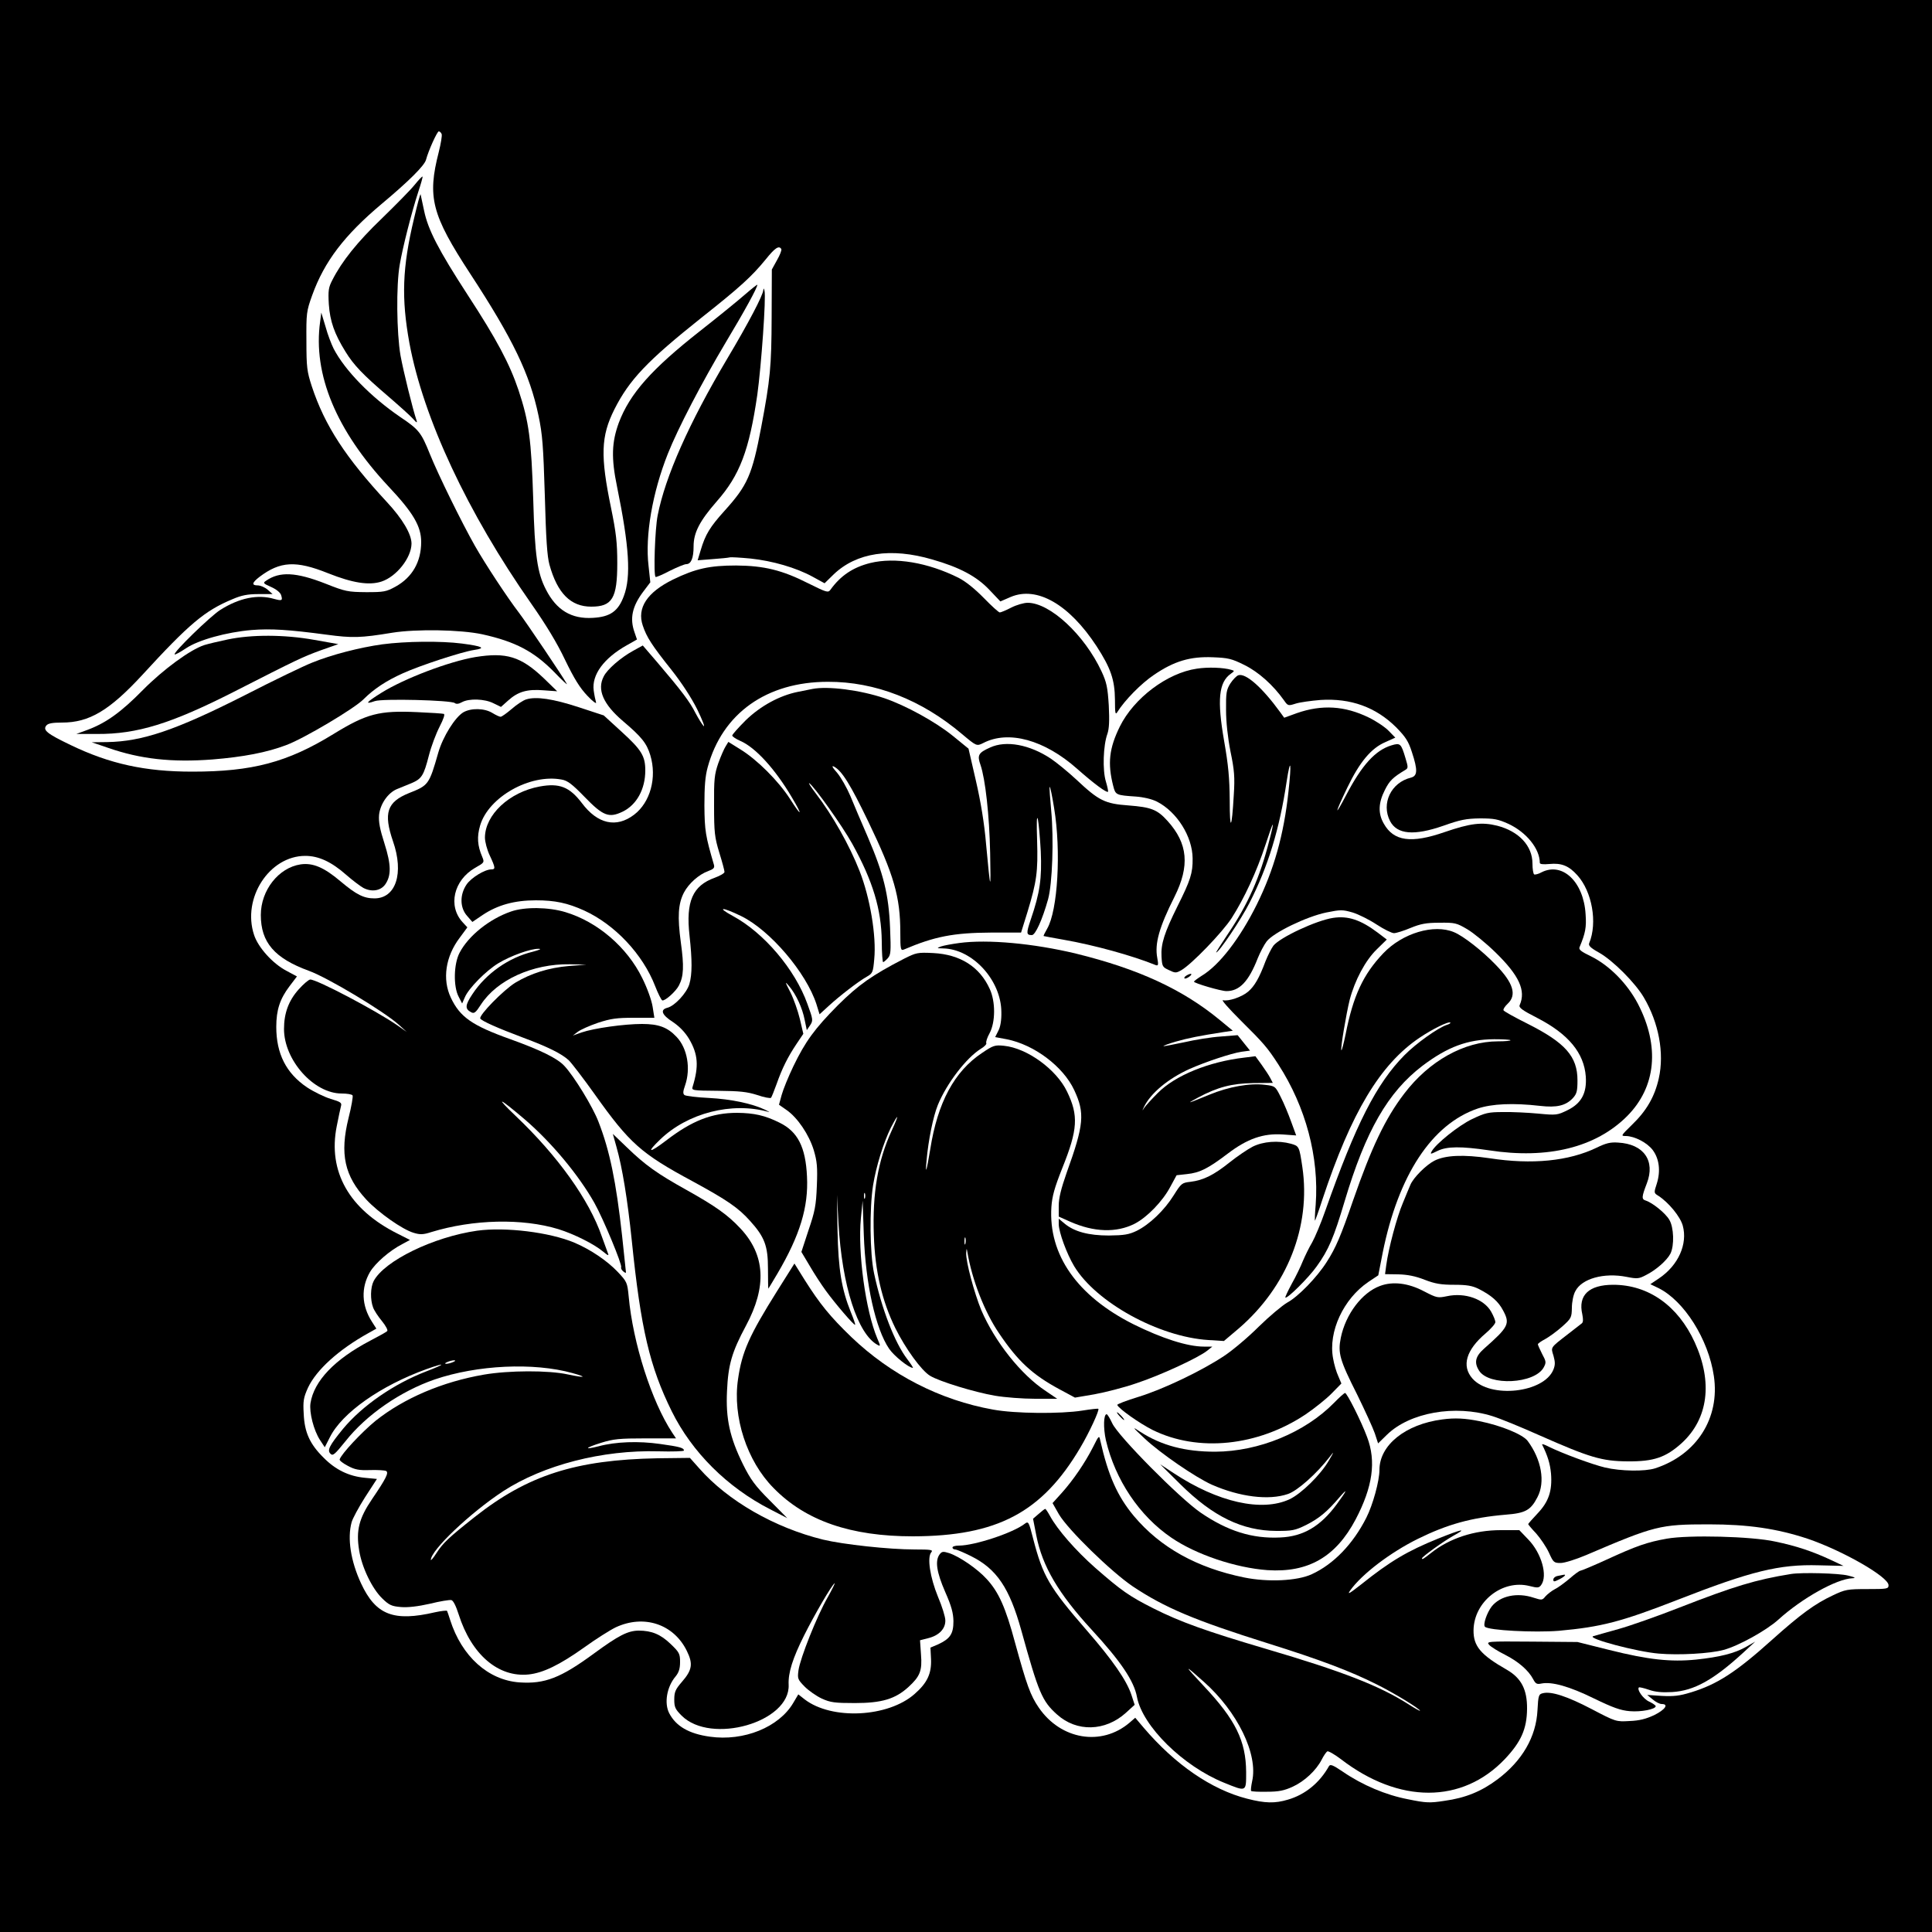
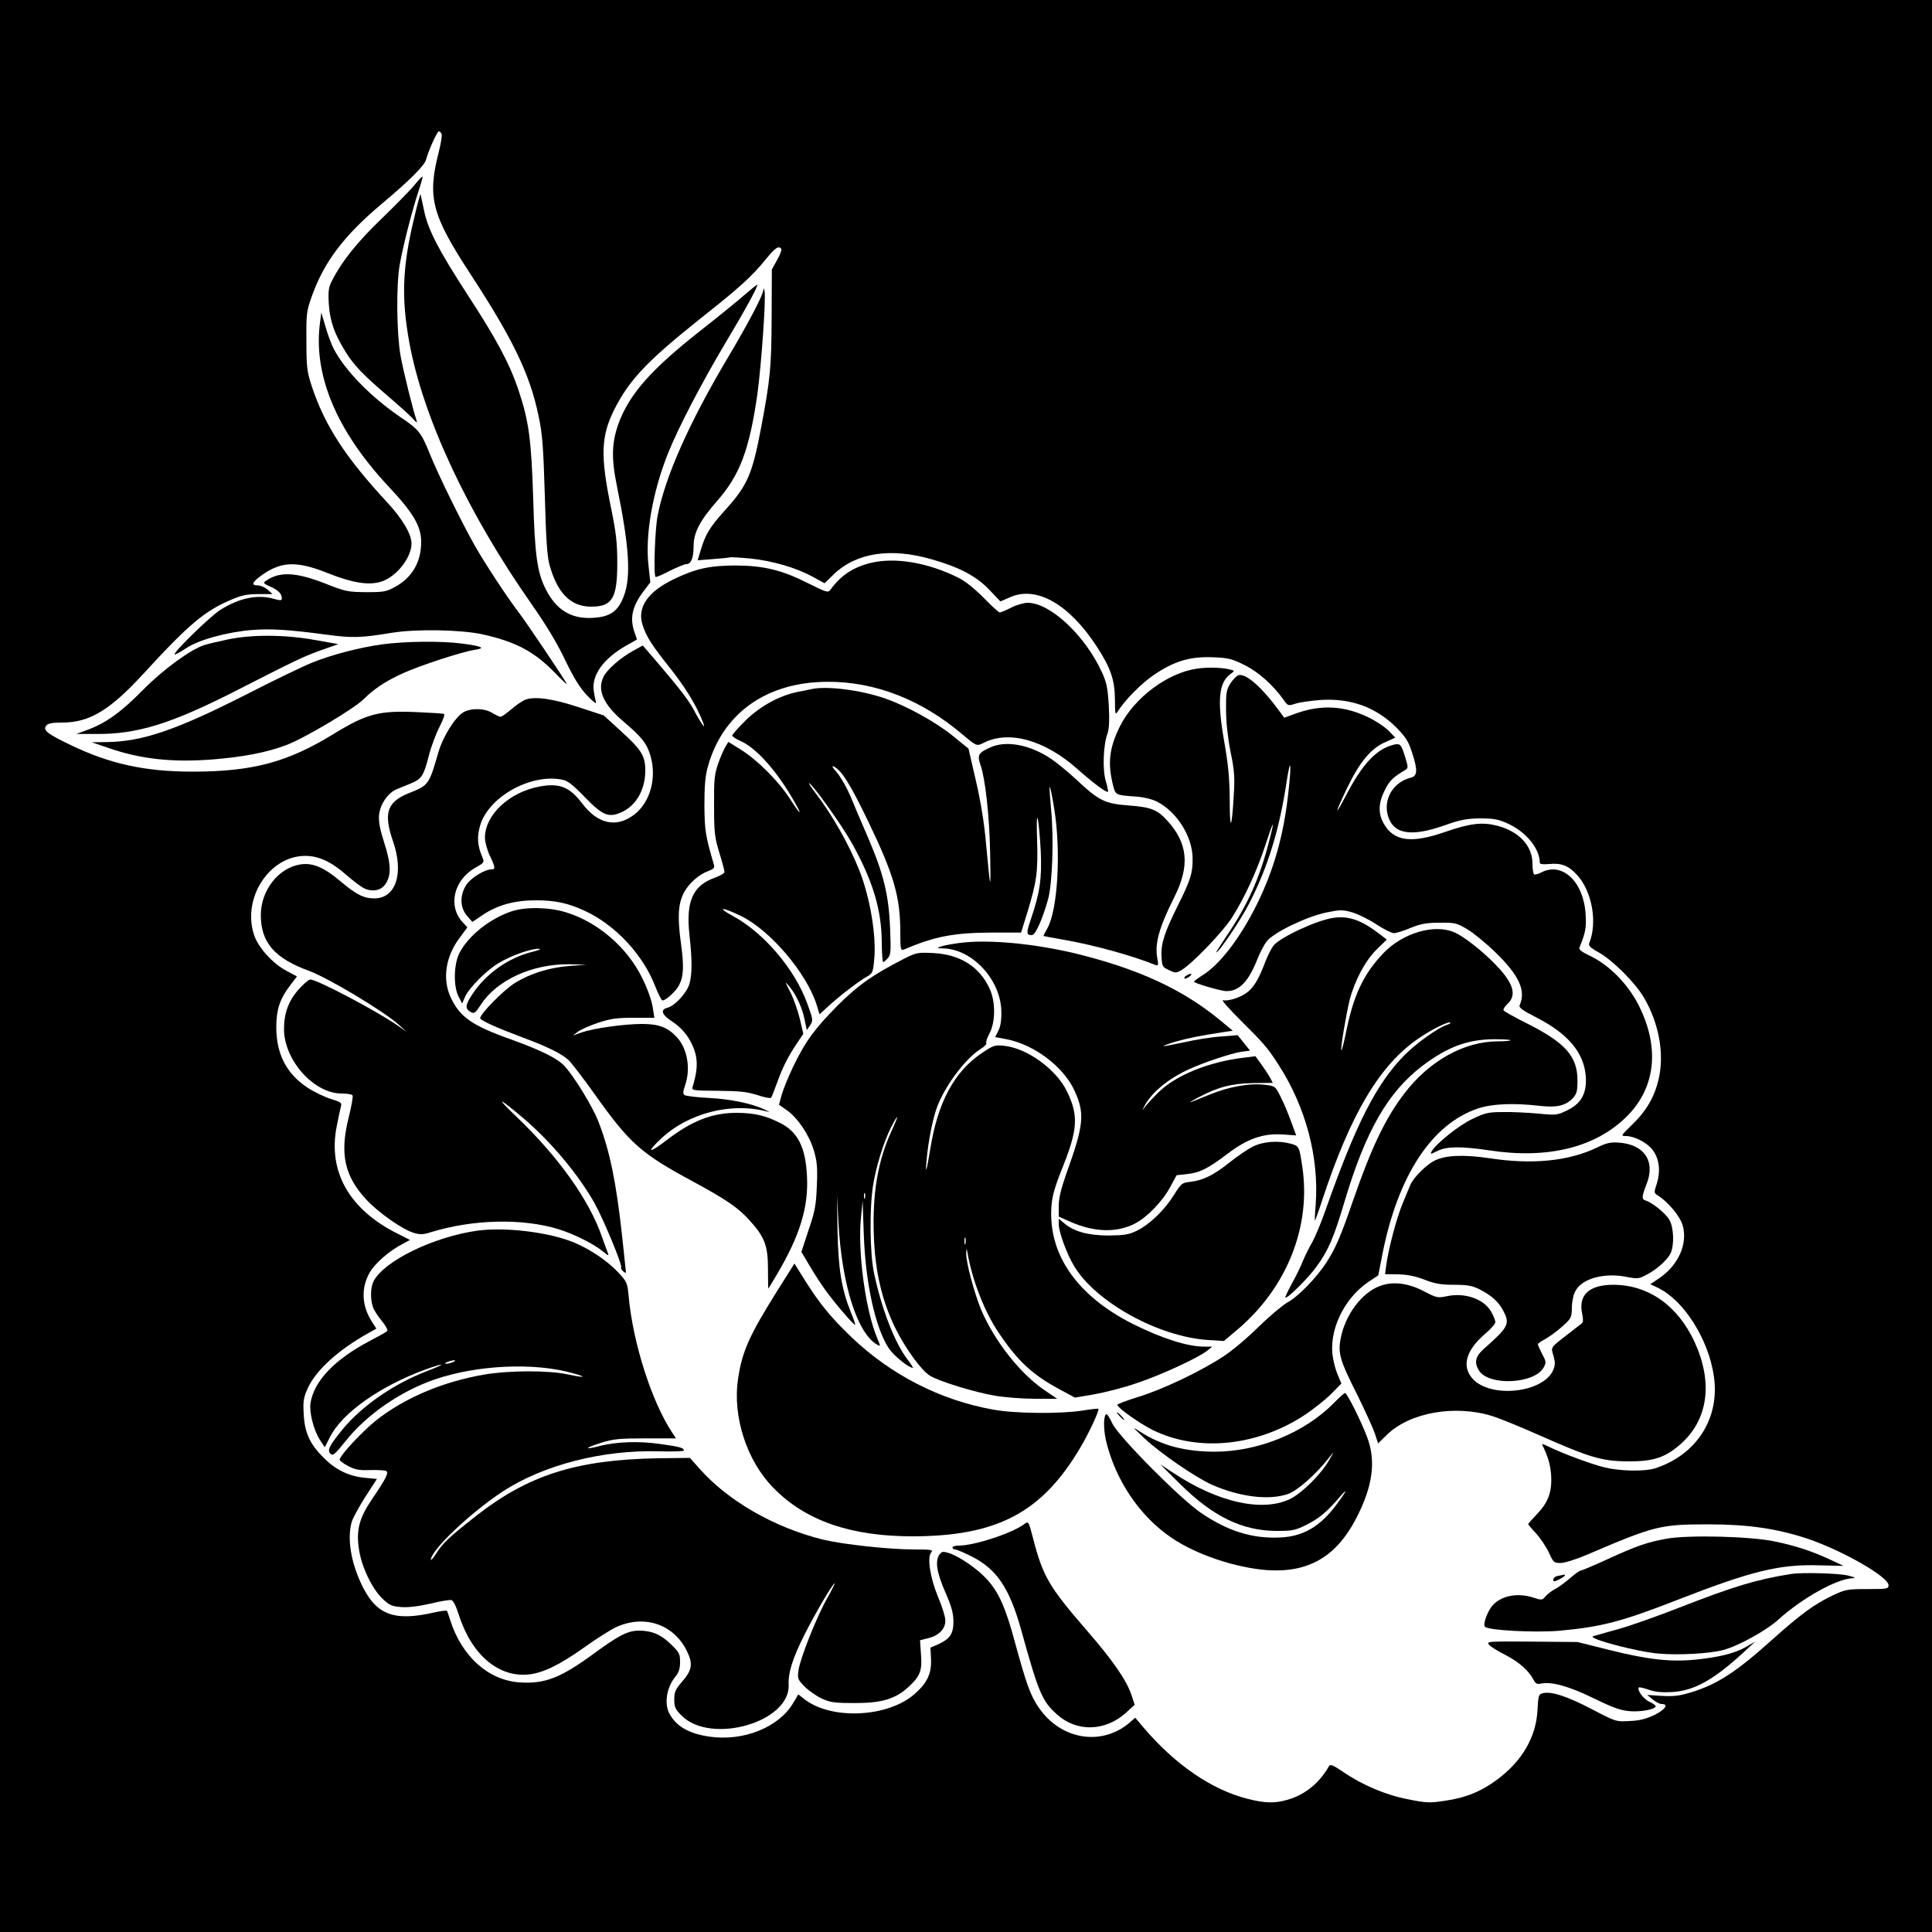
<svg xmlns="http://www.w3.org/2000/svg" version="1.0" width="1000pt" height="1000pt" viewBox="0 0 1000 1000" preserveAspectRatio="xMidYMid meet">
  <g transform="translate(0,1000) scale(0.1,-0.1)" fill="#000000" stroke="none">
    <path d="M0 5000 l0 -5000 5000 0 5000 0 0 5000 0 5000 -5000 0 -5000 0 0 -5000z m2286 4306 c3 -7 -4 -49 -15 -93 -60 -234 -37 -324 163 -630 221 -338 308 -519 353 -733 21 -99 25 -157 33 -415 6 -224 12 -315 24 -358 41 -148 110 -217 216 -217 109 0 135 43 135 225 0 106 -6 158 -32 285 -56 270 -53 372 17 511 77 153 170 251 450 474 201 159 261 214 333 302 48 60 69 74 81 54 3 -5 -7 -31 -22 -57 l-27 -49 -1 -245 c-1 -259 -7 -322 -54 -571 -47 -248 -71 -301 -189 -432 -76 -84 -100 -123 -124 -204 l-16 -53 77 6 c42 3 82 7 89 9 6 2 55 -1 108 -6 113 -12 235 -47 321 -94 l62 -34 47 46 c118 113 296 140 511 77 140 -40 229 -87 295 -157 l57 -60 53 23 c136 58 303 -38 445 -255 73 -113 94 -173 95 -277 0 -69 2 -80 12 -64 38 61 123 148 190 193 104 71 188 96 305 91 78 -3 97 -7 163 -40 73 -36 149 -104 205 -183 20 -29 22 -29 60 -17 21 7 80 15 129 19 156 10 286 -37 391 -141 50 -51 64 -73 82 -129 31 -94 29 -123 -5 -132 -103 -25 -155 -134 -108 -225 36 -69 124 -77 276 -24 87 31 118 37 189 38 73 0 94 -4 147 -28 93 -43 163 -129 163 -202 0 -7 17 -9 50 -6 62 6 100 -9 144 -58 77 -85 105 -246 62 -351 -6 -13 6 -25 51 -50 71 -40 186 -155 231 -231 78 -132 107 -289 78 -419 -21 -95 -64 -169 -139 -241 -58 -57 -59 -58 -31 -58 45 -1 109 -34 138 -72 34 -45 42 -108 22 -173 -16 -49 -16 -50 7 -64 54 -35 114 -108 127 -155 26 -95 -23 -205 -122 -272 l-46 -31 42 -20 c133 -66 259 -265 287 -456 32 -217 -89 -407 -304 -477 -53 -17 -178 -15 -259 4 -67 16 -221 73 -292 108 -21 11 -36 16 -34 11 29 -59 41 -98 46 -150 7 -90 -12 -146 -70 -207 -26 -28 -48 -52 -48 -55 0 -2 18 -24 41 -48 22 -25 52 -69 66 -99 23 -51 26 -54 61 -54 20 0 80 19 132 41 355 152 382 159 634 159 205 0 353 -22 511 -74 183 -62 420 -198 420 -241 0 -19 -7 -20 -110 -20 -103 0 -114 -2 -179 -33 -92 -43 -167 -98 -311 -227 -190 -171 -288 -234 -424 -275 -58 -18 -89 -21 -149 -18 l-76 5 28 -23 c15 -13 36 -24 47 -24 38 0 18 -29 -38 -57 -43 -20 -77 -29 -128 -31 -70 -4 -71 -4 -197 62 -126 66 -209 93 -252 82 -22 -5 -24 -12 -28 -88 -7 -138 -79 -262 -207 -358 -83 -62 -165 -96 -274 -111 -77 -12 -96 -11 -189 8 -115 22 -236 73 -338 143 -49 33 -64 40 -71 29 -48 -86 -123 -148 -213 -174 -67 -20 -118 -19 -211 5 -184 47 -372 176 -535 367 l-44 52 -30 -26 c-145 -123 -355 -88 -469 78 -44 64 -63 118 -123 336 -49 183 -85 263 -147 330 -47 52 -140 116 -194 134 -32 10 -38 9 -50 -7 -24 -33 -15 -92 29 -193 33 -75 42 -109 43 -152 0 -66 -17 -91 -79 -120 l-40 -17 3 -60 c3 -75 -20 -123 -85 -180 -137 -121 -428 -136 -569 -28 l-33 26 -26 -44 c-74 -126 -256 -200 -432 -175 -108 15 -175 54 -210 121 -27 52 -13 137 33 191 17 21 23 41 23 75 0 42 -4 50 -49 93 -52 50 -98 69 -166 69 -56 -1 -103 -25 -230 -118 -173 -127 -255 -159 -387 -150 -162 12 -298 135 -358 323 -7 22 -14 43 -16 47 -2 3 -30 0 -62 -7 -215 -50 -307 -14 -383 149 -54 116 -72 234 -49 317 5 19 37 78 70 130 l61 94 -63 6 c-82 8 -151 41 -213 104 -71 70 -99 131 -103 227 -4 66 -1 84 22 135 43 92 158 197 313 283 l41 23 -23 36 c-54 84 -57 176 -10 257 28 47 103 112 168 145 l39 21 -65 33 c-250 125 -361 322 -314 556 9 46 19 93 22 104 5 17 -2 22 -53 37 -33 10 -88 37 -123 60 -108 73 -159 174 -159 313 0 88 19 145 69 211 l38 50 -54 29 c-71 37 -147 121 -168 186 -63 190 79 409 265 409 70 0 136 -31 213 -99 32 -28 72 -58 88 -67 43 -22 88 -15 112 17 33 46 32 103 -3 213 -24 75 -31 112 -28 148 6 56 45 113 91 133 18 7 52 21 76 31 54 23 64 39 91 144 12 47 37 113 55 148 21 41 29 65 22 67 -7 2 -68 6 -137 9 -197 9 -261 -7 -435 -114 -238 -146 -419 -194 -730 -194 -243 0 -427 40 -630 138 -121 58 -145 77 -125 101 9 11 32 15 81 15 141 0 245 62 416 247 242 264 323 332 465 391 48 21 80 27 136 27 l73 0 -26 23 c-14 12 -37 22 -51 22 -33 0 -30 14 9 44 107 81 188 86 355 19 128 -51 213 -64 277 -43 78 26 154 123 155 196 0 49 -46 128 -128 216 -213 230 -321 395 -388 598 -25 77 -28 98 -28 235 -1 143 0 154 30 237 63 175 167 311 360 473 141 118 221 198 229 228 13 49 58 147 66 147 5 0 12 -6 15 -14z" />
    <path d="M2145 9042 c-21 -26 -98 -104 -170 -174 -126 -121 -206 -221 -255 -318 -20 -38 -22 -55 -18 -125 6 -88 29 -153 86 -245 43 -70 90 -119 222 -232 58 -50 116 -102 129 -117 17 -20 22 -21 17 -7 -20 59 -68 254 -83 336 -20 116 -23 363 -4 470 15 88 61 270 96 377 14 42 24 78 22 79 -2 2 -21 -18 -42 -44z" />
    <path d="M2143 8869 c-61 -254 -66 -413 -24 -644 72 -389 301 -879 631 -1350 75 -107 134 -204 175 -291 47 -97 76 -144 115 -185 28 -30 49 -45 45 -34 -3 10 -9 38 -12 61 -11 81 52 167 171 234 l53 30 -13 38 c-25 71 -12 133 45 209 l37 49 -9 84 c-19 157 20 381 100 582 52 131 175 367 299 575 99 165 164 284 164 299 0 3 -30 -21 -67 -53 -38 -33 -140 -116 -228 -185 -252 -198 -365 -325 -422 -476 -37 -101 -40 -183 -9 -332 63 -309 73 -465 35 -565 -29 -79 -71 -108 -160 -113 -111 -7 -189 40 -243 146 -45 87 -58 176 -66 467 -10 312 -22 402 -76 565 -46 137 -113 263 -263 493 -152 234 -206 339 -226 437 -9 41 -17 79 -18 84 -2 4 -17 -52 -34 -125z" />
    <path d="M3951 8499 c-2 -28 -77 -171 -186 -354 -200 -337 -322 -613 -361 -813 -14 -70 -22 -307 -11 -318 2 -3 35 11 73 31 38 19 77 35 86 35 25 0 38 31 38 92 0 71 31 131 120 233 119 135 168 264 210 553 20 145 46 504 37 537 -3 13 -5 15 -6 4z" />
    <path d="M1657 8335 c-38 -272 83 -563 354 -853 128 -136 169 -206 169 -287 0 -103 -46 -183 -132 -231 -49 -27 -61 -29 -153 -29 -94 1 -107 3 -210 44 -153 60 -238 64 -308 15 -17 -11 -15 -14 26 -32 27 -12 48 -29 52 -42 9 -29 5 -31 -36 -20 -85 25 -181 5 -279 -57 -52 -33 -245 -221 -236 -230 2 -3 28 11 58 31 65 44 211 84 340 95 100 8 193 2 388 -24 134 -18 176 -17 340 10 125 20 354 16 466 -8 172 -38 268 -89 373 -196 40 -42 70 -69 65 -61 -18 34 -210 319 -249 370 -59 77 -173 250 -227 345 -68 120 -190 368 -233 475 -45 112 -57 127 -154 192 -152 104 -285 240 -344 353 -11 22 -31 73 -42 114 l-22 73 -6 -47z" />
    <path d="M4505 7086 c-89 -22 -154 -65 -207 -139 -12 -16 -20 -13 -113 33 -136 69 -230 92 -375 93 -137 0 -210 -16 -327 -73 -134 -66 -187 -147 -156 -238 20 -60 47 -102 149 -230 53 -67 103 -144 133 -204 26 -54 41 -92 33 -86 -7 7 -26 37 -42 67 -29 58 -71 114 -199 264 l-74 86 -49 -27 c-64 -35 -135 -96 -153 -133 -36 -68 -3 -144 99 -231 98 -83 123 -115 142 -177 35 -116 0 -244 -84 -308 -92 -70 -189 -48 -270 60 -64 84 -116 105 -219 86 -157 -29 -282 -146 -283 -264 0 -22 11 -64 25 -93 30 -64 30 -72 8 -72 -34 0 -104 -43 -128 -78 -36 -53 -35 -121 3 -163 l27 -31 53 36 c78 52 165 76 276 76 99 0 164 -14 250 -53 159 -73 303 -226 367 -391 15 -39 32 -72 37 -74 14 -4 70 46 86 77 25 48 27 100 10 223 -18 133 -14 200 16 258 24 46 77 94 125 111 29 11 35 17 30 34 -43 147 -48 175 -49 305 0 100 4 152 17 199 76 279 305 442 622 442 245 1 485 -93 695 -271 74 -62 75 -63 109 -46 131 68 317 17 487 -134 86 -76 152 -125 159 -118 2 2 -3 26 -11 53 -18 58 -14 187 8 247 9 27 11 67 7 147 -6 94 -11 119 -38 177 -88 188 -266 354 -382 354 -19 0 -58 -11 -85 -25 -27 -14 -54 -25 -59 -25 -6 0 -43 34 -83 75 -46 47 -93 85 -130 104 -160 80 -330 108 -457 77z" />
    <path d="M1178 6690 c-48 -10 -102 -23 -121 -29 -73 -24 -212 -126 -317 -232 -113 -115 -190 -170 -285 -206 l-60 -22 108 0 c207 -1 382 53 707 218 331 169 357 181 453 216 l88 31 -124 22 c-156 28 -325 28 -449 2z" />
    <path d="M1979 6665 c-116 -16 -264 -54 -364 -95 -41 -16 -197 -91 -347 -168 -359 -182 -532 -240 -713 -243 l-80 -1 85 -29 c167 -58 329 -76 539 -60 160 13 282 36 384 75 91 34 352 189 399 237 52 52 116 95 203 134 88 40 304 111 370 121 62 9 43 19 -64 33 -109 14 -290 12 -412 -4z" />
-     <path d="M2460 6599 c-136 -23 -368 -111 -486 -185 -79 -49 -89 -62 -34 -43 39 14 395 5 414 -10 7 -6 20 -5 36 4 37 21 119 18 164 -5 l39 -19 37 33 c51 46 98 60 184 53 l70 -5 -70 68 c-118 112 -193 135 -354 109z" />
    <path d="M6195 6539 c-153 -22 -326 -152 -399 -300 -55 -112 -64 -190 -34 -307 12 -47 14 -48 118 -55 40 -3 82 -13 108 -26 104 -53 184 -181 185 -294 1 -76 -11 -113 -78 -247 -68 -137 -87 -196 -83 -262 3 -50 5 -54 38 -69 33 -16 37 -16 64 -1 53 30 213 196 261 270 65 102 129 239 175 379 43 132 50 139 20 23 -49 -193 -111 -331 -215 -485 -35 -52 -62 -95 -60 -95 14 0 129 171 172 256 96 187 156 384 192 625 21 136 27 105 10 -49 -24 -223 -75 -404 -164 -584 -87 -175 -193 -313 -284 -368 -22 -14 -41 -28 -41 -31 0 -8 140 -49 168 -49 68 0 115 50 162 170 12 30 33 70 46 87 35 46 207 129 309 150 74 15 84 15 136 0 30 -9 86 -37 124 -62 38 -25 79 -45 90 -45 12 0 50 12 86 27 51 21 81 27 149 27 81 1 89 -1 145 -34 32 -19 98 -73 146 -120 122 -119 158 -197 125 -272 -6 -13 11 -26 91 -67 161 -83 242 -181 251 -303 6 -86 -23 -139 -94 -174 -53 -26 -58 -27 -152 -18 -53 5 -135 9 -182 8 -77 0 -92 -4 -160 -36 -71 -34 -189 -129 -210 -168 -8 -15 -6 -15 31 3 48 24 123 24 266 3 305 -47 553 15 715 177 150 151 170 361 56 581 -55 105 -147 198 -241 245 -54 26 -67 36 -61 49 30 72 36 102 31 170 -10 168 -120 272 -228 217 -16 -9 -33 -13 -38 -11 -5 3 -9 28 -9 56 0 92 -70 167 -182 196 -80 20 -139 13 -273 -33 -173 -60 -263 -47 -314 43 -31 53 -29 108 5 175 24 48 41 65 106 104 15 9 15 14 1 60 -23 77 -27 81 -73 67 -83 -25 -153 -102 -234 -257 -64 -122 -60 -98 6 39 64 133 124 204 197 235 l51 23 -33 34 c-19 20 -65 51 -104 70 -125 61 -243 68 -372 23 l-66 -24 -21 29 c-93 128 -178 203 -216 191 -10 -3 -29 -23 -42 -43 -20 -32 -23 -49 -22 -137 0 -62 9 -144 23 -215 20 -96 23 -133 17 -225 -10 -178 -21 -193 -21 -28 -1 117 -7 182 -29 308 -37 212 -28 304 35 348 19 14 20 15 2 20 -40 12 -121 15 -178 6z" />
    <path d="M4205 6434 c-11 -2 -45 -9 -75 -15 -95 -19 -194 -73 -271 -148 -38 -38 -69 -73 -69 -78 0 -5 19 -18 42 -28 79 -34 181 -147 266 -291 59 -99 52 -105 -9 -9 -60 93 -171 204 -258 257 l-61 38 -14 -23 c-8 -12 -25 -51 -38 -87 -20 -58 -23 -83 -22 -220 0 -139 3 -164 27 -243 15 -48 27 -93 27 -100 0 -7 -23 -20 -50 -30 -115 -41 -151 -123 -131 -300 14 -127 14 -200 -1 -251 -14 -46 -75 -112 -113 -122 -40 -10 -30 -37 28 -74 34 -23 63 -53 84 -88 46 -79 51 -140 18 -247 -6 -19 -1 -20 132 -21 112 -1 150 -5 203 -22 35 -12 67 -18 71 -14 3 4 16 36 29 72 28 80 58 140 103 207 l35 52 -18 77 c-10 42 -32 104 -49 138 -29 56 -29 59 -6 31 36 -43 68 -112 80 -174 l11 -53 17 25 c16 25 16 29 -14 111 -64 179 -226 369 -386 455 -88 48 -54 47 44 -1 149 -73 336 -292 389 -456 l16 -52 47 43 c54 50 152 126 198 152 30 17 32 23 38 90 12 120 -22 320 -76 457 -52 133 -141 290 -227 402 -25 33 -40 56 -33 52 25 -16 171 -221 222 -313 107 -193 151 -340 153 -505 0 -60 4 -108 7 -108 3 0 14 9 24 20 16 18 17 34 12 157 -7 173 -34 281 -115 470 -33 76 -74 172 -91 214 -18 42 -48 95 -68 119 -26 29 -30 39 -16 32 41 -22 85 -93 177 -284 133 -276 166 -390 166 -575 0 -87 2 -94 18 -88 159 68 258 87 452 88 l155 0 33 106 c48 158 55 209 50 371 -3 92 -2 132 4 110 4 -19 11 -94 15 -166 6 -141 -4 -214 -52 -354 -24 -71 -23 -80 6 -80 18 0 54 79 84 186 22 81 30 310 16 458 -6 65 -10 121 -8 123 3 2 13 -47 23 -109 37 -223 19 -531 -36 -625 -11 -20 -20 -36 -18 -38 2 -1 48 -9 103 -19 156 -27 359 -83 476 -131 14 -5 16 -1 9 37 -14 74 10 159 89 316 80 160 70 276 -36 393 -53 59 -85 71 -201 80 -123 9 -154 24 -271 134 -43 40 -103 89 -133 109 -109 72 -231 95 -313 57 -61 -27 -68 -40 -50 -90 25 -73 46 -260 50 -456 4 -206 2 -203 -21 45 -9 108 -28 222 -53 330 l-38 165 -81 66 c-90 73 -243 157 -354 195 -124 42 -292 64 -373 48z" />
    <path d="M2724 6380 c-17 -5 -51 -28 -76 -50 -26 -22 -51 -40 -57 -40 -6 0 -25 9 -43 20 -41 25 -110 26 -150 3 -43 -26 -105 -125 -129 -207 -48 -168 -51 -171 -152 -211 -114 -46 -133 -103 -83 -249 58 -166 15 -296 -96 -296 -55 0 -93 19 -174 87 -87 74 -145 98 -208 89 -114 -17 -206 -134 -206 -262 0 -142 71 -224 249 -289 97 -35 387 -209 464 -278 l42 -38 -50 35 c-112 77 -414 236 -449 236 -8 0 -35 -23 -60 -51 -52 -58 -76 -123 -76 -205 0 -161 154 -334 298 -334 28 0 54 -4 57 -10 3 -5 -6 -58 -21 -117 -46 -186 -21 -300 92 -422 62 -67 187 -155 245 -172 33 -10 49 -10 92 4 216 66 470 72 657 15 81 -25 186 -78 230 -115 28 -23 33 -25 26 -8 -4 11 -18 49 -31 85 -65 189 -228 417 -446 624 -111 106 -87 96 46 -17 140 -120 281 -290 362 -434 46 -82 145 -321 138 -332 -2 -5 2 -14 10 -21 8 -7 15 -10 15 -6 0 3 -9 88 -20 189 -31 281 -64 441 -122 590 -29 77 -127 237 -177 290 -36 39 -121 81 -279 138 -199 71 -261 115 -308 214 -46 96 -28 215 46 312 l39 53 -24 26 c-78 84 -47 218 64 282 48 27 49 28 37 57 -25 58 -28 104 -11 162 43 147 258 269 422 238 30 -5 54 -23 119 -90 96 -99 126 -110 197 -76 72 35 117 116 117 213 0 74 -19 106 -121 199 l-94 86 -128 42 c-134 44 -222 57 -273 41z" />
    <path d="M2645 5282 c-111 -38 -220 -125 -266 -213 -31 -58 -33 -176 -5 -228 l18 -35 14 32 c19 46 109 137 173 176 64 39 168 76 208 75 18 0 8 -5 -29 -15 -124 -30 -242 -112 -313 -220 -38 -57 -39 -76 -7 -93 16 -9 24 -3 51 39 83 128 268 212 460 209 l86 -2 -90 -7 c-105 -9 -197 -38 -277 -86 -62 -38 -191 -170 -182 -186 8 -13 89 -49 222 -99 129 -48 199 -83 236 -117 15 -15 76 -94 135 -177 180 -253 239 -306 507 -450 178 -97 235 -136 296 -204 76 -84 93 -130 93 -248 0 -57 1 -103 2 -103 0 0 22 35 47 78 117 199 161 345 153 502 -7 153 -48 233 -142 279 -76 38 -132 50 -220 51 -129 0 -233 -40 -368 -144 -88 -67 -103 -64 -30 6 142 137 371 196 560 143 10 -3 2 2 -17 11 -67 32 -176 55 -290 61 -63 3 -120 10 -127 15 -9 7 -8 19 3 50 30 87 12 192 -44 251 -47 50 -93 67 -179 67 -92 0 -249 -22 -313 -44 l-45 -16 25 19 c14 11 61 32 105 47 67 22 98 26 186 26 l106 0 -9 57 c-5 32 -27 95 -54 149 -78 159 -231 291 -398 341 -86 26 -210 28 -281 3z" />
    <path d="M6900 5249 c-87 -13 -275 -101 -309 -144 -11 -15 -29 -51 -41 -81 -32 -86 -57 -129 -90 -157 -33 -28 -102 -51 -130 -44 -10 2 30 -43 89 -102 123 -122 141 -143 198 -231 142 -220 211 -480 193 -725 -4 -44 -5 -81 -4 -83 1 -2 19 48 39 110 149 450 299 700 503 837 67 45 150 86 159 78 2 -3 -6 -8 -19 -12 -45 -15 -158 -95 -219 -157 -145 -147 -252 -358 -409 -804 -23 -66 -54 -139 -68 -164 -15 -25 -36 -68 -48 -96 -11 -28 -37 -82 -58 -119 -20 -37 -35 -69 -33 -71 8 -9 121 103 162 161 62 86 89 150 145 338 109 365 224 564 402 700 131 99 234 137 372 138 43 0 81 -2 84 -5 3 -3 -26 -6 -65 -6 -174 0 -356 -101 -485 -271 -98 -128 -169 -278 -264 -551 -64 -186 -90 -247 -137 -320 -50 -79 -148 -180 -204 -210 -26 -15 -93 -71 -148 -125 -55 -55 -136 -123 -180 -152 -118 -78 -315 -172 -442 -211 -62 -19 -112 -38 -110 -42 7 -19 113 -94 182 -129 236 -117 546 -85 794 81 47 32 108 81 135 109 l49 50 -16 38 c-10 21 -22 62 -27 92 -26 138 54 309 183 396 l51 34 23 118 c81 401 254 664 491 745 74 25 184 30 323 14 87 -10 133 1 170 40 20 22 24 36 24 92 0 124 -63 195 -260 294 -66 33 -122 64 -123 69 -2 6 8 21 22 34 48 45 29 108 -63 202 -69 72 -168 149 -215 168 -104 44 -267 -5 -366 -109 -104 -109 -156 -220 -195 -419 -10 -48 -20 -86 -22 -83 -6 5 25 189 43 261 26 100 81 204 140 261 l52 51 -46 35 c-89 67 -155 89 -232 77z" />
    <path d="M4965 5119 c-38 -5 -81 -13 -95 -18 -23 -9 -22 -9 12 -10 152 -3 300 -165 301 -329 1 -43 -5 -78 -16 -98 l-16 -32 59 -11 c143 -28 293 -141 350 -263 56 -120 51 -178 -39 -428 -29 -83 -41 -131 -41 -171 l0 -56 58 -26 c124 -55 240 -59 335 -11 64 33 145 116 185 192 l32 59 54 6 c66 7 108 28 211 106 101 77 184 106 285 99 l69 -5 -26 71 c-14 39 -38 97 -54 128 -28 56 -29 57 -82 63 -77 10 -188 -10 -287 -51 -117 -48 -124 -50 -59 -15 101 54 174 73 285 75 l102 1 -13 25 c-7 14 -28 45 -45 69 l-32 44 -56 -7 c-184 -21 -359 -92 -449 -183 -32 -32 -64 -67 -71 -78 -11 -17 -11 -16 -1 5 34 71 125 147 236 197 83 37 216 81 268 89 l45 6 -32 40 -32 40 -87 -7 c-49 -3 -135 -17 -191 -30 -57 -12 -105 -21 -106 -20 -2 2 27 13 65 24 63 18 123 30 246 49 l48 7 -68 56 c-193 159 -422 264 -743 343 -220 53 -459 75 -605 55z" />
    <path d="M4680 5038 c-167 -86 -236 -135 -343 -241 -120 -121 -169 -188 -231 -317 -25 -52 -52 -118 -60 -147 l-14 -51 40 -28 c56 -39 115 -126 140 -207 17 -58 20 -87 16 -185 -4 -102 -10 -132 -43 -229 l-37 -113 43 -72 c23 -40 61 -98 83 -128 47 -65 147 -182 152 -177 2 2 -8 31 -22 65 -48 119 -65 222 -69 422 l-3 185 8 -146 c18 -324 99 -574 202 -630 16 -9 16 -6 -1 33 -61 144 -102 446 -85 623 l9 90 6 -175 c9 -256 61 -488 131 -591 25 -37 102 -99 123 -99 3 0 -10 20 -29 45 -65 85 -133 261 -172 445 -22 103 -24 335 -5 455 16 99 54 221 92 298 42 81 44 71 4 -16 -71 -154 -100 -322 -92 -541 6 -185 42 -339 111 -480 52 -105 135 -220 180 -247 47 -29 230 -85 335 -103 52 -9 146 -16 209 -16 l114 0 -59 40 c-129 85 -264 256 -334 419 -36 88 -80 250 -78 295 2 27 2 27 6 6 24 -144 89 -311 164 -421 97 -144 172 -214 313 -290 l80 -43 100 17 c55 10 154 35 220 58 121 40 319 131 366 169 l25 20 -44 0 c-85 0 -218 43 -365 116 -290 146 -440 359 -424 607 4 56 16 99 56 200 81 201 85 273 25 397 -55 115 -207 225 -326 237 -48 5 -56 2 -114 -37 -144 -96 -230 -257 -268 -498 -19 -116 -27 -140 -19 -57 9 103 34 226 58 285 45 111 147 244 222 291 19 11 32 25 29 30 -3 4 4 28 17 51 31 58 31 164 1 229 -52 115 -153 179 -293 186 -81 4 -88 2 -150 -29z m-203 -1240 c-3 -7 -5 -2 -5 12 0 14 2 19 5 13 2 -7 2 -19 0 -25z m520 -235 c-3 -10 -5 -4 -5 12 0 17 2 24 5 18 2 -7 2 -21 0 -30z" />
    <path d="M6140 4950 c-8 -5 -12 -11 -9 -14 3 -3 14 1 25 9 21 16 8 20 -16 5z" />
-     <path d="M3191 4063 c30 -106 57 -271 79 -483 47 -460 93 -654 207 -885 105 -212 287 -393 509 -507 l89 -46 -91 92 c-76 76 -99 108 -138 186 -69 140 -90 237 -83 380 6 136 25 202 98 338 109 203 100 366 -28 503 -66 71 -130 116 -280 200 -151 84 -213 128 -309 221 l-72 69 19 -68z" />
    <path d="M6484 4065 c-27 -14 -80 -50 -119 -81 -81 -65 -136 -93 -203 -101 -45 -5 -48 -8 -87 -70 -48 -77 -125 -151 -192 -184 -40 -19 -64 -23 -143 -24 -106 0 -180 20 -230 62 l-30 25 0 -29 c1 -42 41 -152 80 -217 113 -187 438 -366 695 -382 l80 -5 78 66 c250 216 373 528 328 834 -16 108 -17 109 -59 121 -66 18 -144 12 -198 -15z" />
    <path d="M8265 4060 c-145 -70 -335 -89 -555 -55 -136 20 -229 16 -286 -13 -43 -22 -109 -88 -124 -125 -5 -12 -23 -54 -39 -94 -30 -70 -74 -233 -86 -323 l-6 -45 68 -1 c47 -1 89 -9 137 -28 54 -21 86 -26 153 -26 66 0 93 -5 126 -21 67 -34 103 -66 127 -112 37 -69 29 -85 -99 -198 -45 -40 -52 -72 -25 -114 52 -80 287 -68 334 17 14 26 13 31 -8 70 -12 24 -22 46 -22 50 0 4 17 16 38 27 20 11 60 40 87 64 48 43 50 47 51 98 0 30 8 69 18 86 33 65 148 97 265 74 55 -11 64 -10 100 9 52 26 108 75 127 111 21 42 18 137 -6 176 -20 34 -87 88 -122 99 -22 7 -21 19 6 89 45 117 -16 204 -149 211 -39 3 -63 -3 -110 -26z" />
    <path d="M2470 3630 c-226 -32 -481 -156 -536 -261 -17 -33 -18 -96 -3 -136 5 -15 26 -47 46 -71 20 -25 32 -47 27 -52 -5 -5 -45 -27 -89 -50 -183 -96 -290 -208 -308 -323 -7 -48 17 -141 49 -190 l25 -38 26 51 c63 127 263 268 502 354 101 36 100 27 -2 -12 -167 -64 -331 -177 -431 -297 -72 -88 -84 -112 -65 -130 12 -12 22 -3 77 65 108 137 285 259 462 320 220 75 512 89 713 33 80 -22 66 -26 -24 -7 -100 22 -306 21 -434 -1 -215 -37 -414 -122 -561 -239 -70 -57 -178 -172 -186 -200 -2 -5 17 -20 42 -33 37 -20 58 -24 116 -22 39 1 76 -1 83 -5 14 -9 -1 -39 -73 -145 -68 -100 -84 -163 -67 -266 14 -88 67 -198 120 -249 35 -34 48 -40 96 -44 36 -3 88 3 150 17 52 13 102 21 111 19 10 -2 24 -30 38 -74 66 -208 205 -327 362 -311 75 8 160 49 288 140 61 44 134 90 163 104 146 68 300 17 368 -122 33 -67 28 -99 -26 -161 -33 -38 -39 -52 -39 -91 0 -39 5 -50 38 -83 152 -152 563 -34 554 160 -3 62 21 137 80 255 53 106 143 261 158 270 4 3 -12 -30 -36 -73 -55 -95 -142 -314 -151 -377 -6 -44 -4 -48 32 -85 21 -21 61 -49 89 -62 44 -20 67 -23 171 -23 139 0 209 21 277 83 60 55 72 84 65 169 l-5 73 43 11 c56 14 89 49 88 92 0 18 -17 73 -38 122 -41 100 -57 204 -35 230 11 13 1 15 -86 15 -133 0 -370 26 -474 51 -252 62 -493 201 -640 368 l-49 55 -168 -2 c-423 -8 -671 -87 -946 -304 -134 -106 -164 -134 -198 -187 -16 -25 -29 -40 -29 -35 0 50 204 244 375 356 208 135 512 214 803 206 72 -2 132 0 132 4 0 14 -22 20 -123 34 -111 16 -230 12 -319 -12 -79 -20 -70 -8 13 18 64 20 95 23 231 23 l157 0 -20 30 c-106 161 -203 463 -225 705 -7 72 -9 76 -57 127 -54 57 -141 116 -224 151 -128 54 -357 82 -503 62z m-125 -680 c-11 -5 -27 -9 -35 -9 -9 0 -8 4 5 9 11 5 27 9 35 9 9 0 8 -4 -5 -9z" />
    <path d="M4022 3317 c-143 -228 -182 -314 -202 -456 -29 -194 46 -424 184 -563 166 -170 400 -250 721 -250 436 1 668 123 866 458 46 77 101 196 94 202 -2 2 -39 -2 -82 -9 -114 -18 -349 -16 -463 5 -274 49 -529 180 -733 375 -110 106 -163 171 -242 296 l-53 85 -90 -143z" />
    <path d="M7143 3344 c-93 -34 -178 -146 -203 -268 -16 -79 -6 -115 85 -295 40 -82 81 -171 91 -200 l17 -52 46 45 c118 115 352 157 546 96 39 -12 149 -57 245 -100 258 -114 321 -133 455 -134 135 -1 197 20 280 95 137 126 161 315 67 521 -87 190 -240 298 -422 298 -126 0 -183 -54 -160 -153 5 -26 5 -41 -3 -47 -7 -5 -39 -30 -72 -56 -93 -72 -88 -66 -74 -112 9 -33 9 -47 -1 -72 -50 -120 -327 -150 -419 -45 -57 65 -32 148 68 233 28 24 51 50 51 59 0 8 -10 33 -22 54 -37 65 -135 100 -228 80 -49 -10 -53 -9 -119 25 -81 43 -162 53 -228 28z" />
    <path d="M6905 2739 c-150 -153 -389 -252 -615 -253 -156 0 -278 32 -388 103 -44 29 -43 27 23 -35 81 -76 263 -201 348 -239 144 -63 294 -82 393 -48 49 16 150 106 217 193 24 31 23 28 -5 -20 -43 -74 -142 -171 -203 -200 -144 -67 -371 -16 -600 135 l-70 46 105 -104 c169 -167 320 -240 496 -241 82 0 96 2 155 31 67 34 108 68 172 143 46 53 39 36 -14 -36 -84 -114 -173 -167 -293 -172 -144 -7 -272 33 -412 129 -108 74 -427 396 -457 462 -12 26 -25 47 -29 47 -16 0 -18 -70 -4 -134 48 -205 173 -392 339 -505 127 -87 332 -156 497 -168 211 -14 354 68 457 263 88 168 107 300 59 426 -30 81 -104 228 -114 228 -4 0 -30 -23 -57 -51z" />
    <path d="M5795 2670 c10 -11 20 -20 23 -20 3 0 -3 9 -13 20 -10 11 -20 20 -23 20 -3 0 3 -9 13 -20z" />
-     <path d="M7465 2653 c-191 -25 -325 -133 -325 -261 0 -57 -34 -181 -68 -248 -69 -136 -169 -240 -282 -292 -75 -35 -227 -42 -350 -17 -245 50 -434 155 -571 318 -85 102 -133 209 -174 391 -6 28 -7 27 -38 -35 -42 -82 -102 -170 -162 -237 l-47 -52 33 -58 c47 -80 271 -298 382 -373 165 -110 318 -175 700 -295 268 -84 427 -144 562 -212 89 -44 225 -127 225 -137 0 -2 -26 12 -57 32 -151 97 -344 172 -742 289 -308 91 -442 139 -581 209 -125 63 -166 92 -301 210 -102 90 -196 198 -234 268 -11 20 -22 37 -25 37 -3 0 -18 -12 -34 -26 l-29 -25 17 -87 c31 -159 115 -301 286 -487 151 -164 220 -266 235 -349 29 -151 238 -357 450 -443 118 -48 115 -49 115 55 -1 161 -55 271 -220 446 -104 111 -104 115 0 22 175 -155 283 -376 251 -516 -5 -24 -8 -47 -5 -50 3 -3 40 -5 82 -4 61 0 89 6 133 26 61 28 121 84 150 140 10 20 23 39 29 43 5 3 37 -15 70 -40 301 -232 628 -232 849 0 84 89 114 156 115 260 1 100 -30 159 -104 202 -137 78 -174 123 -173 205 2 148 149 264 289 229 43 -11 50 -10 61 5 35 48 2 165 -67 236 l-46 48 -96 0 c-137 0 -266 -42 -362 -119 -38 -30 -46 -35 -46 -27 0 8 111 88 161 116 77 42 49 37 -78 -14 -158 -64 -248 -117 -399 -238 -59 -46 -72 -54 -56 -31 60 85 209 198 351 268 152 75 277 110 454 125 103 8 130 23 165 91 41 78 21 194 -51 291 -25 33 -135 79 -249 102 -74 15 -127 18 -193 9z" />
    <path d="M5304 2113 c-60 -47 -260 -113 -341 -113 -18 0 -33 -4 -33 -10 0 -5 6 -10 14 -10 7 0 45 -16 83 -35 132 -66 198 -164 259 -383 90 -325 108 -367 185 -436 102 -92 249 -88 356 8 l46 42 -17 52 c-25 75 -97 179 -230 332 -197 227 -228 281 -279 478 -22 86 -24 89 -43 75z" />
    <path d="M8628 2036 c-102 -18 -159 -38 -311 -108 -70 -32 -132 -58 -137 -58 -5 0 -30 -18 -55 -40 -26 -22 -61 -48 -78 -56 -17 -9 -38 -26 -48 -37 -16 -20 -19 -20 -60 -7 -86 29 -174 10 -218 -45 -25 -33 -46 -94 -35 -105 19 -19 256 -31 382 -21 220 20 322 46 617 161 379 148 525 184 729 178 l128 -3 -68 32 c-93 43 -175 71 -286 94 -122 27 -446 35 -560 15z" />
    <path d="M9270 1853 c-181 -29 -296 -64 -578 -174 -112 -44 -254 -94 -315 -111 -62 -17 -120 -34 -131 -37 -32 -12 229 -81 340 -90 105 -9 264 0 335 19 78 21 222 101 284 157 121 110 301 211 383 214 20 1 14 5 -23 14 -47 12 -239 17 -295 8z" />
    <path d="M8063 1843 c-13 -2 -23 -11 -23 -19 0 -12 4 -12 30 1 28 14 40 27 23 24 -5 -1 -18 -4 -30 -6z" />
    <path d="M7708 1486 c9 -10 46 -33 82 -51 69 -35 122 -81 146 -127 12 -23 19 -27 42 -22 54 11 146 -15 272 -77 99 -48 138 -62 186 -66 58 -5 134 10 134 26 0 4 -16 15 -35 24 -30 14 -64 62 -52 73 2 2 25 -3 51 -12 34 -12 69 -15 122 -12 113 7 213 63 365 202 l64 59 -47 -27 c-60 -34 -137 -53 -259 -66 -132 -13 -246 -1 -450 50 l-164 41 -237 2 c-230 2 -236 1 -220 -17z" />
  </g>
</svg>